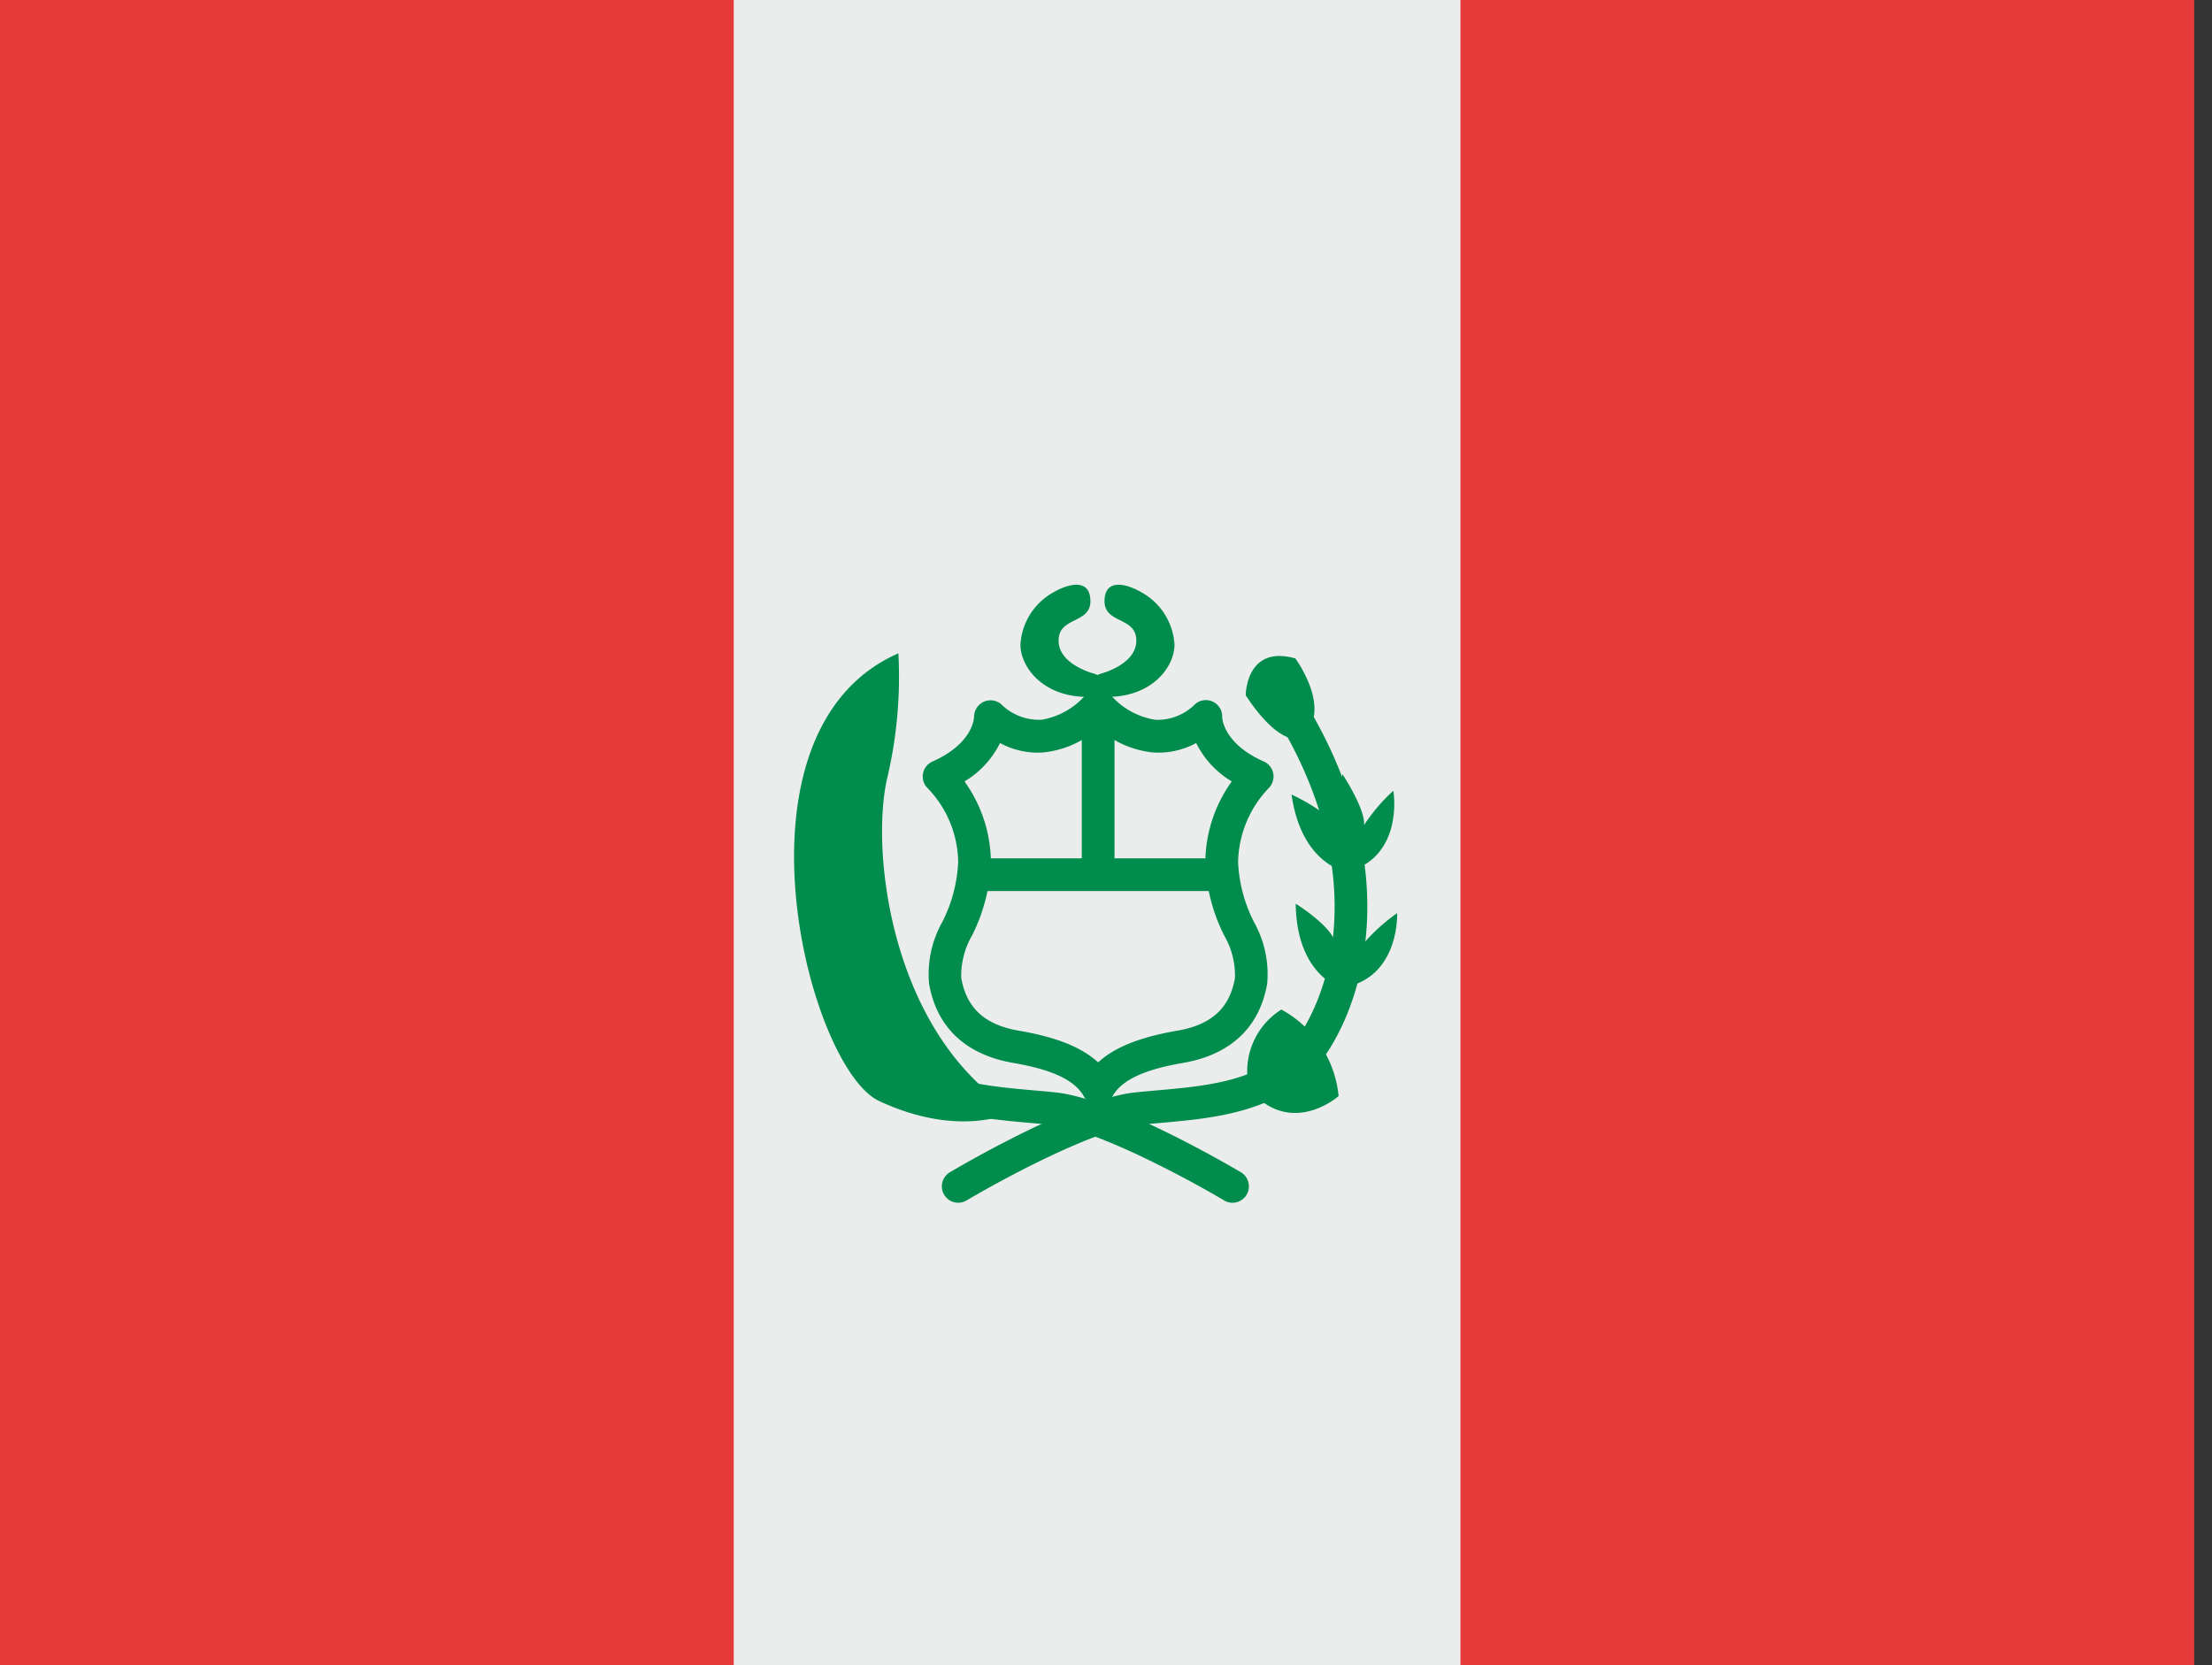
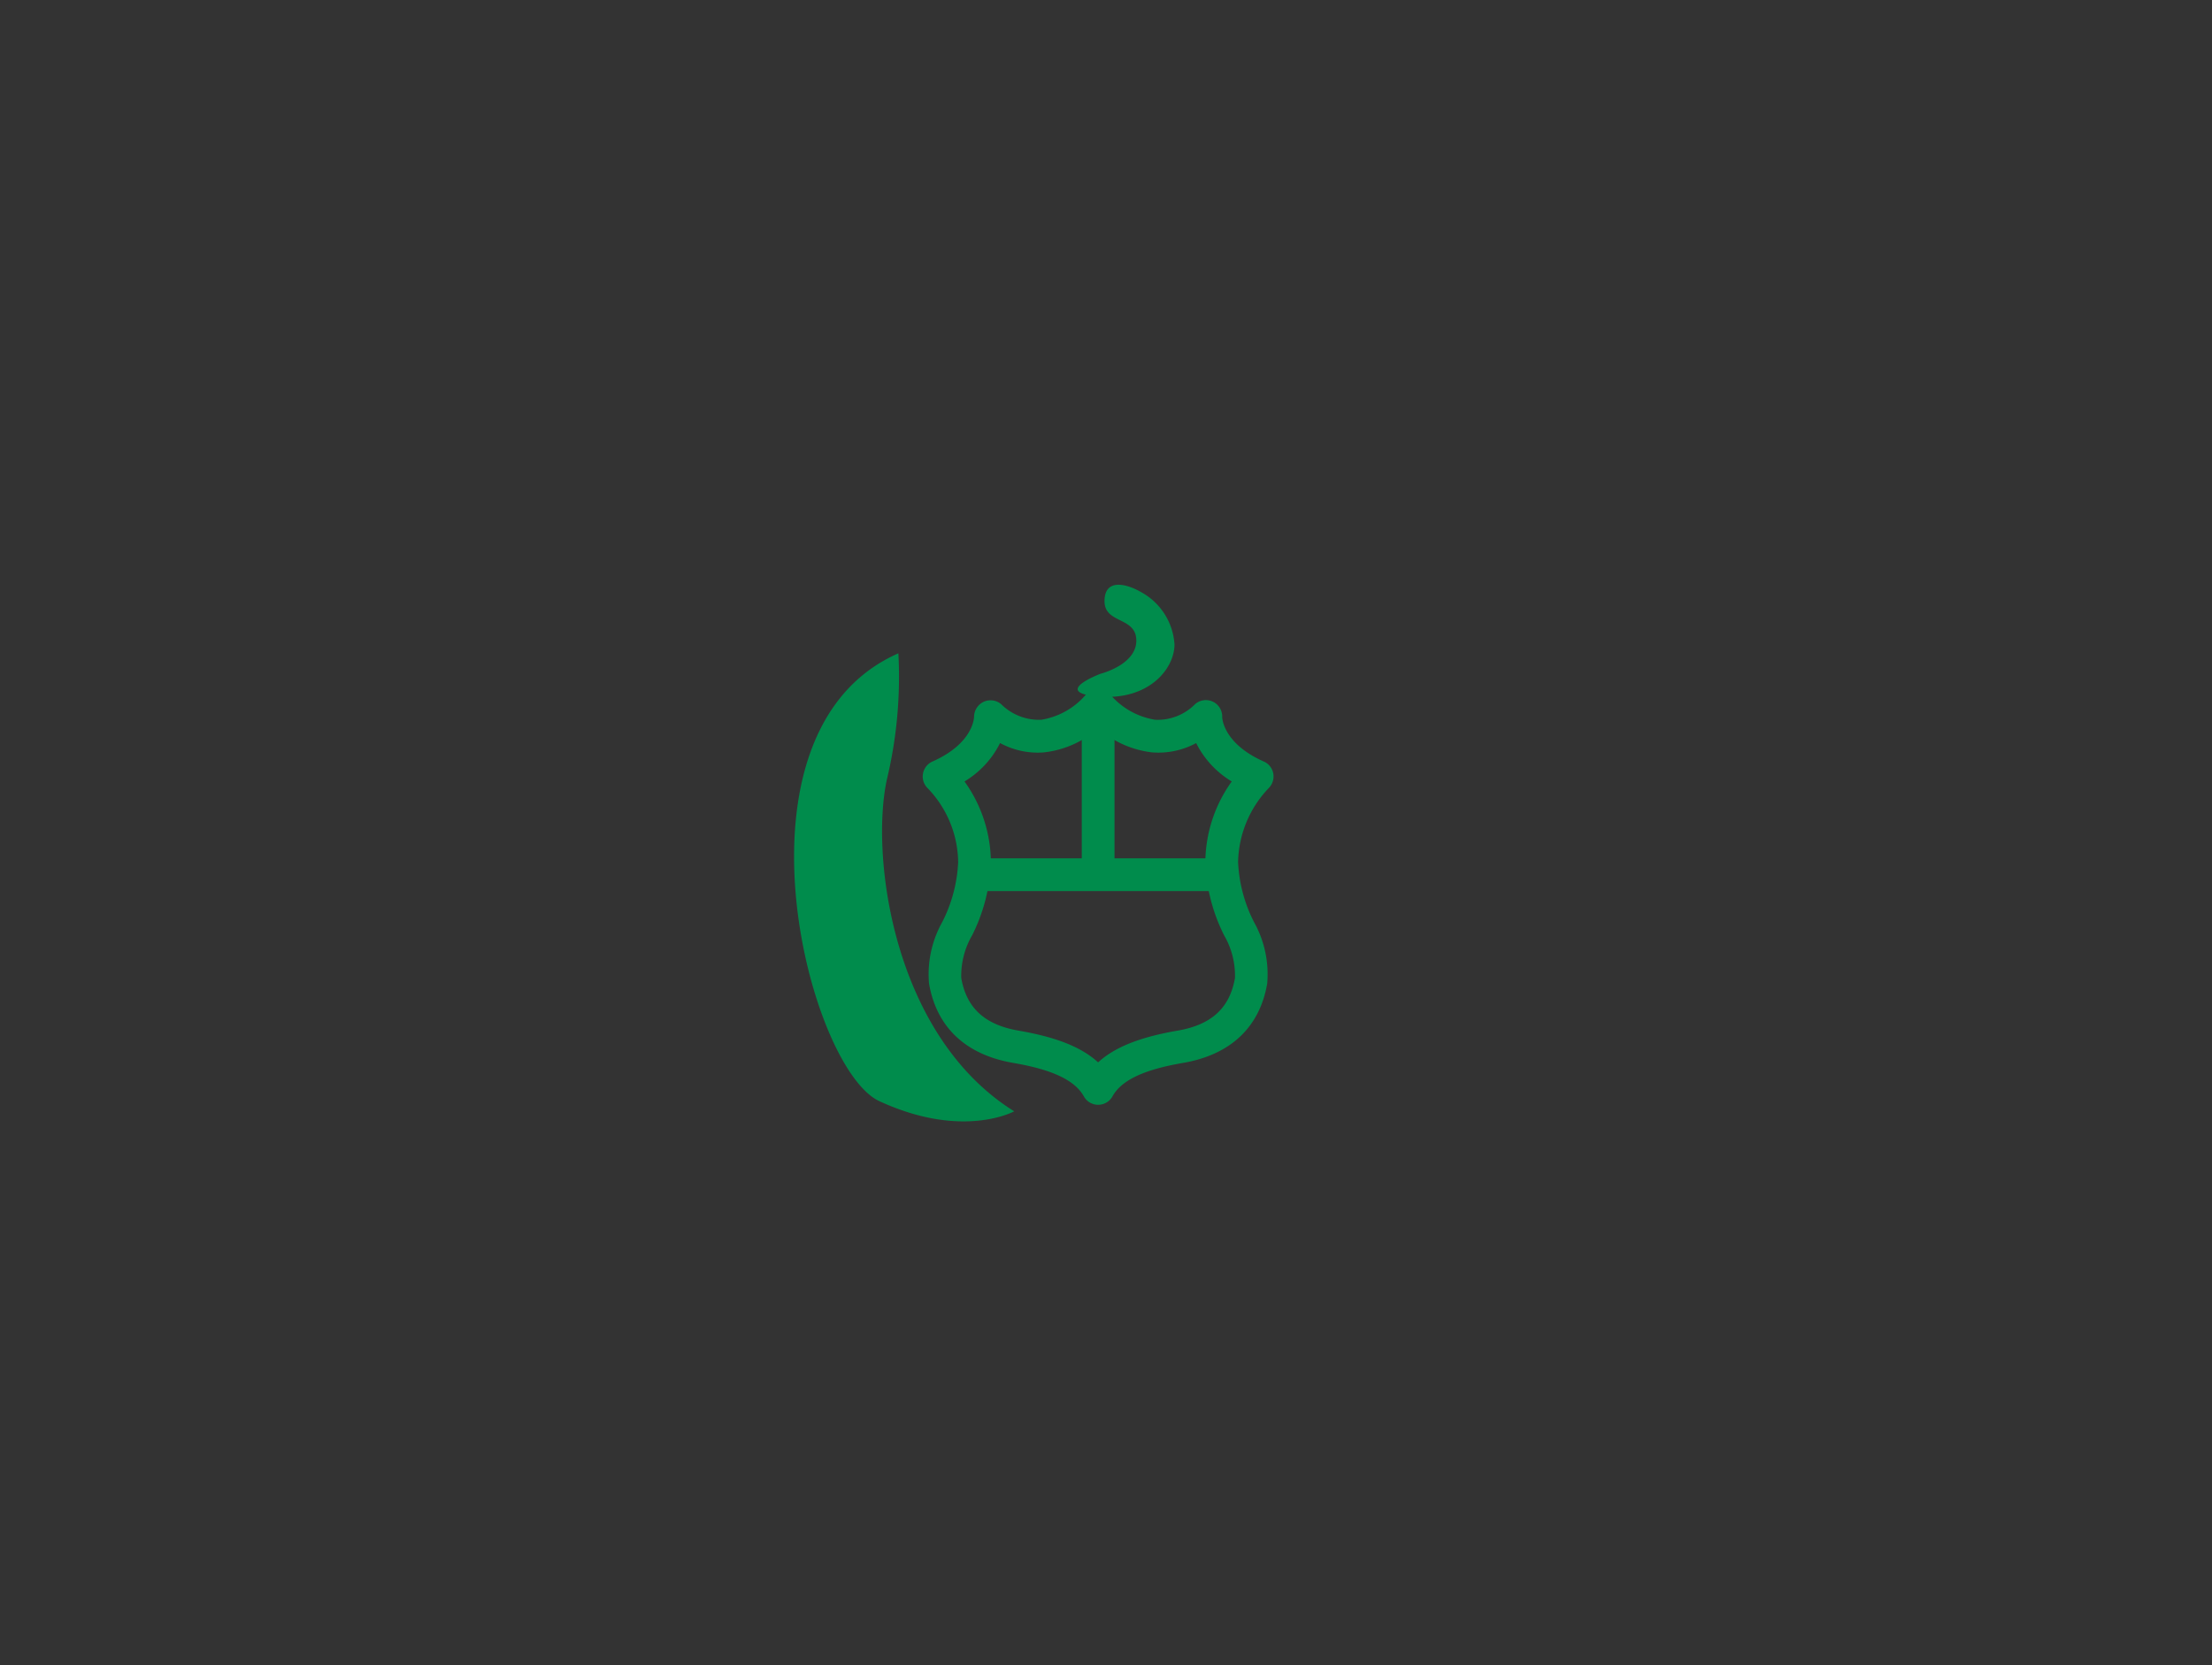
<svg xmlns="http://www.w3.org/2000/svg" width="85" height="64" fill="none">
  <rect width="100%" height="100%" fill="#333333" stroke="none" />
-   <path fill="#E43B3A" d="M84.315 0H0v64h84.315V0Z" />
-   <path fill="#EBEDED" d="M56.12 0H28.195v64H56.12V0Z" />
-   <path fill="#008C4C" d="M36.821 46.223a.63.63 0 0 1-.323-1.17c.194-.114 4.74-2.81 7.098-3.067.281-.03.576-.057.88-.083 2.055-.182 4.384-.387 5.549-2.263 1.608-2.597 2.134-7.226-1.217-12.43a.631.631 0 0 1 .416-.96.63.63 0 0 1 .642.278c3.669 5.697 3.04 10.851 1.227 13.775-1.496 2.41-4.274 2.655-6.506 2.853-.295.026-.582.05-.855.08-1.733.19-5.343 2.156-6.588 2.898a.636.636 0 0 1-.323.089Z" />
-   <path fill="#008C4C" d="M49.971 28.385s-.782.342-2.102-1.663c0 0 0-1.955 1.907-1.418 0 0 1.516 2.054.195 3.08ZM51.78 33.518s-1.76-.245-2.15-2.982c0 0 1.515.684 1.71 1.32.026-.706.107-1.41.245-2.103 0 0 .88 1.32.831 1.956a6.944 6.944 0 0 1 1.125-1.32s.44 2.493-1.76 3.129ZM51.536 37.967s-1.713-.47-1.746-3.236c0 0 1.414.875 1.525 1.53.117-.696.29-1.383.515-2.052 0 0 .702 1.423.57 2.047.38-.44.811-.83 1.287-1.163 0 0 .113 2.53-2.15 2.874ZM48.016 41.878a2.804 2.804 0 0 1 1.222-3.08 4.25 4.25 0 0 1 2.2 3.325s-1.809 1.613-3.422-.245ZM47.363 46.223a.625.625 0 0 1-.321-.088c-1.247-.743-4.86-2.71-6.593-2.899-.272-.03-.558-.054-.853-.08-2.233-.197-5.01-.442-6.505-2.853-1.227-1.978-2.88-6.369-.185-13.557a.63.63 0 0 1 1.18.442c-2.508 6.684-1.03 10.67.073 12.452 1.163 1.876 3.492 2.08 5.547 2.263.304.026.599.052.88.083 2.358.257 6.906 2.953 7.1 3.067a.63.63 0 0 1-.323 1.17Z" />
  <path fill="#008C4C" d="M38.971 42.71s-1.979 1.09-5.182-.392c-2.75-1.272-6.062-14.227.733-17.21a16.954 16.954 0 0 1-.44 4.841c-.635 2.884.196 9.827 4.89 12.76Z" />
  <path fill="#008C4C" d="M42.199 42.458a.626.626 0 0 1-.55-.323c-.345-.619-1.205-1.027-2.709-1.285-1.828-.313-2.95-1.368-3.24-3.051a4.103 4.103 0 0 1 .505-2.358 5.61 5.61 0 0 0 .614-2.31 4.163 4.163 0 0 0-1.163-2.83.63.63 0 0 1 .176-1.035c1.567-.694 1.598-1.68 1.598-1.722a.643.643 0 0 1 .372-.574.634.634 0 0 1 .67.093 2.064 2.064 0 0 0 1.546.598 2.859 2.859 0 0 0 1.692-.946.654.654 0 0 1 .967-.007c.443.51 1.051.848 1.718.954a2.026 2.026 0 0 0 1.528-.6.628.628 0 0 1 1.042.496c0 .028.031 1.014 1.599 1.708a.626.626 0 0 1 .341.774.633.633 0 0 1-.164.26 4.228 4.228 0 0 0-1.165 2.832 5.61 5.61 0 0 0 .614 2.309c.4.717.576 1.539.505 2.357-.29 1.684-1.412 2.74-3.24 3.052-1.504.258-2.364.666-2.706 1.285a.63.63 0 0 1-.55.323Zm-5.136-12.426a5.383 5.383 0 0 1 1.014 3.1 6.784 6.784 0 0 1-.719 2.81 3.09 3.09 0 0 0-.42 1.643c.202 1.157.905 1.801 2.215 2.026 1.43.245 2.408.632 3.044 1.217.637-.585 1.615-.972 3.045-1.218 1.31-.224 2.013-.868 2.214-2.026a3.089 3.089 0 0 0-.419-1.642 6.784 6.784 0 0 1-.72-2.81 5.383 5.383 0 0 1 1.015-3.1 3.594 3.594 0 0 1-1.367-1.475 3.053 3.053 0 0 1-1.692.358 3.798 3.798 0 0 1-2.075-.924 3.764 3.764 0 0 1-2.105.926 3.03 3.03 0 0 1-1.664-.361 3.58 3.58 0 0 1-1.366 1.476Z" />
  <path fill="#008C4C" d="M46.891 34.244h-9.24a.629.629 0 0 1 0-1.258h9.24a.628.628 0 1 1 0 1.258Z" />
  <path fill="#008C4C" d="M42.199 34.147a.63.63 0 0 1-.63-.629v-6.16a.629.629 0 0 1 1.258 0v6.16a.63.63 0 0 1-.628.629Z" />
  <path fill="#008C4C" d="M42.296 25.891s1.369-.342 1.369-1.271c0-.929-1.222-.636-1.222-1.516s.83-.684 1.417-.342a2.464 2.464 0 0 1 1.272 2.005c0 .929-.978 2.15-2.885 2.004-1.907-.146.049-.88.049-.88Z" />
-   <path fill="#008C4C" d="M42.048 25.891s-1.37-.342-1.37-1.271c0-.929 1.223-.636 1.223-1.516s-.831-.684-1.418-.342a2.464 2.464 0 0 0-1.271 2.005c0 .929.978 2.15 2.884 2.004 1.907-.146-.048-.88-.048-.88Z" />
</svg>